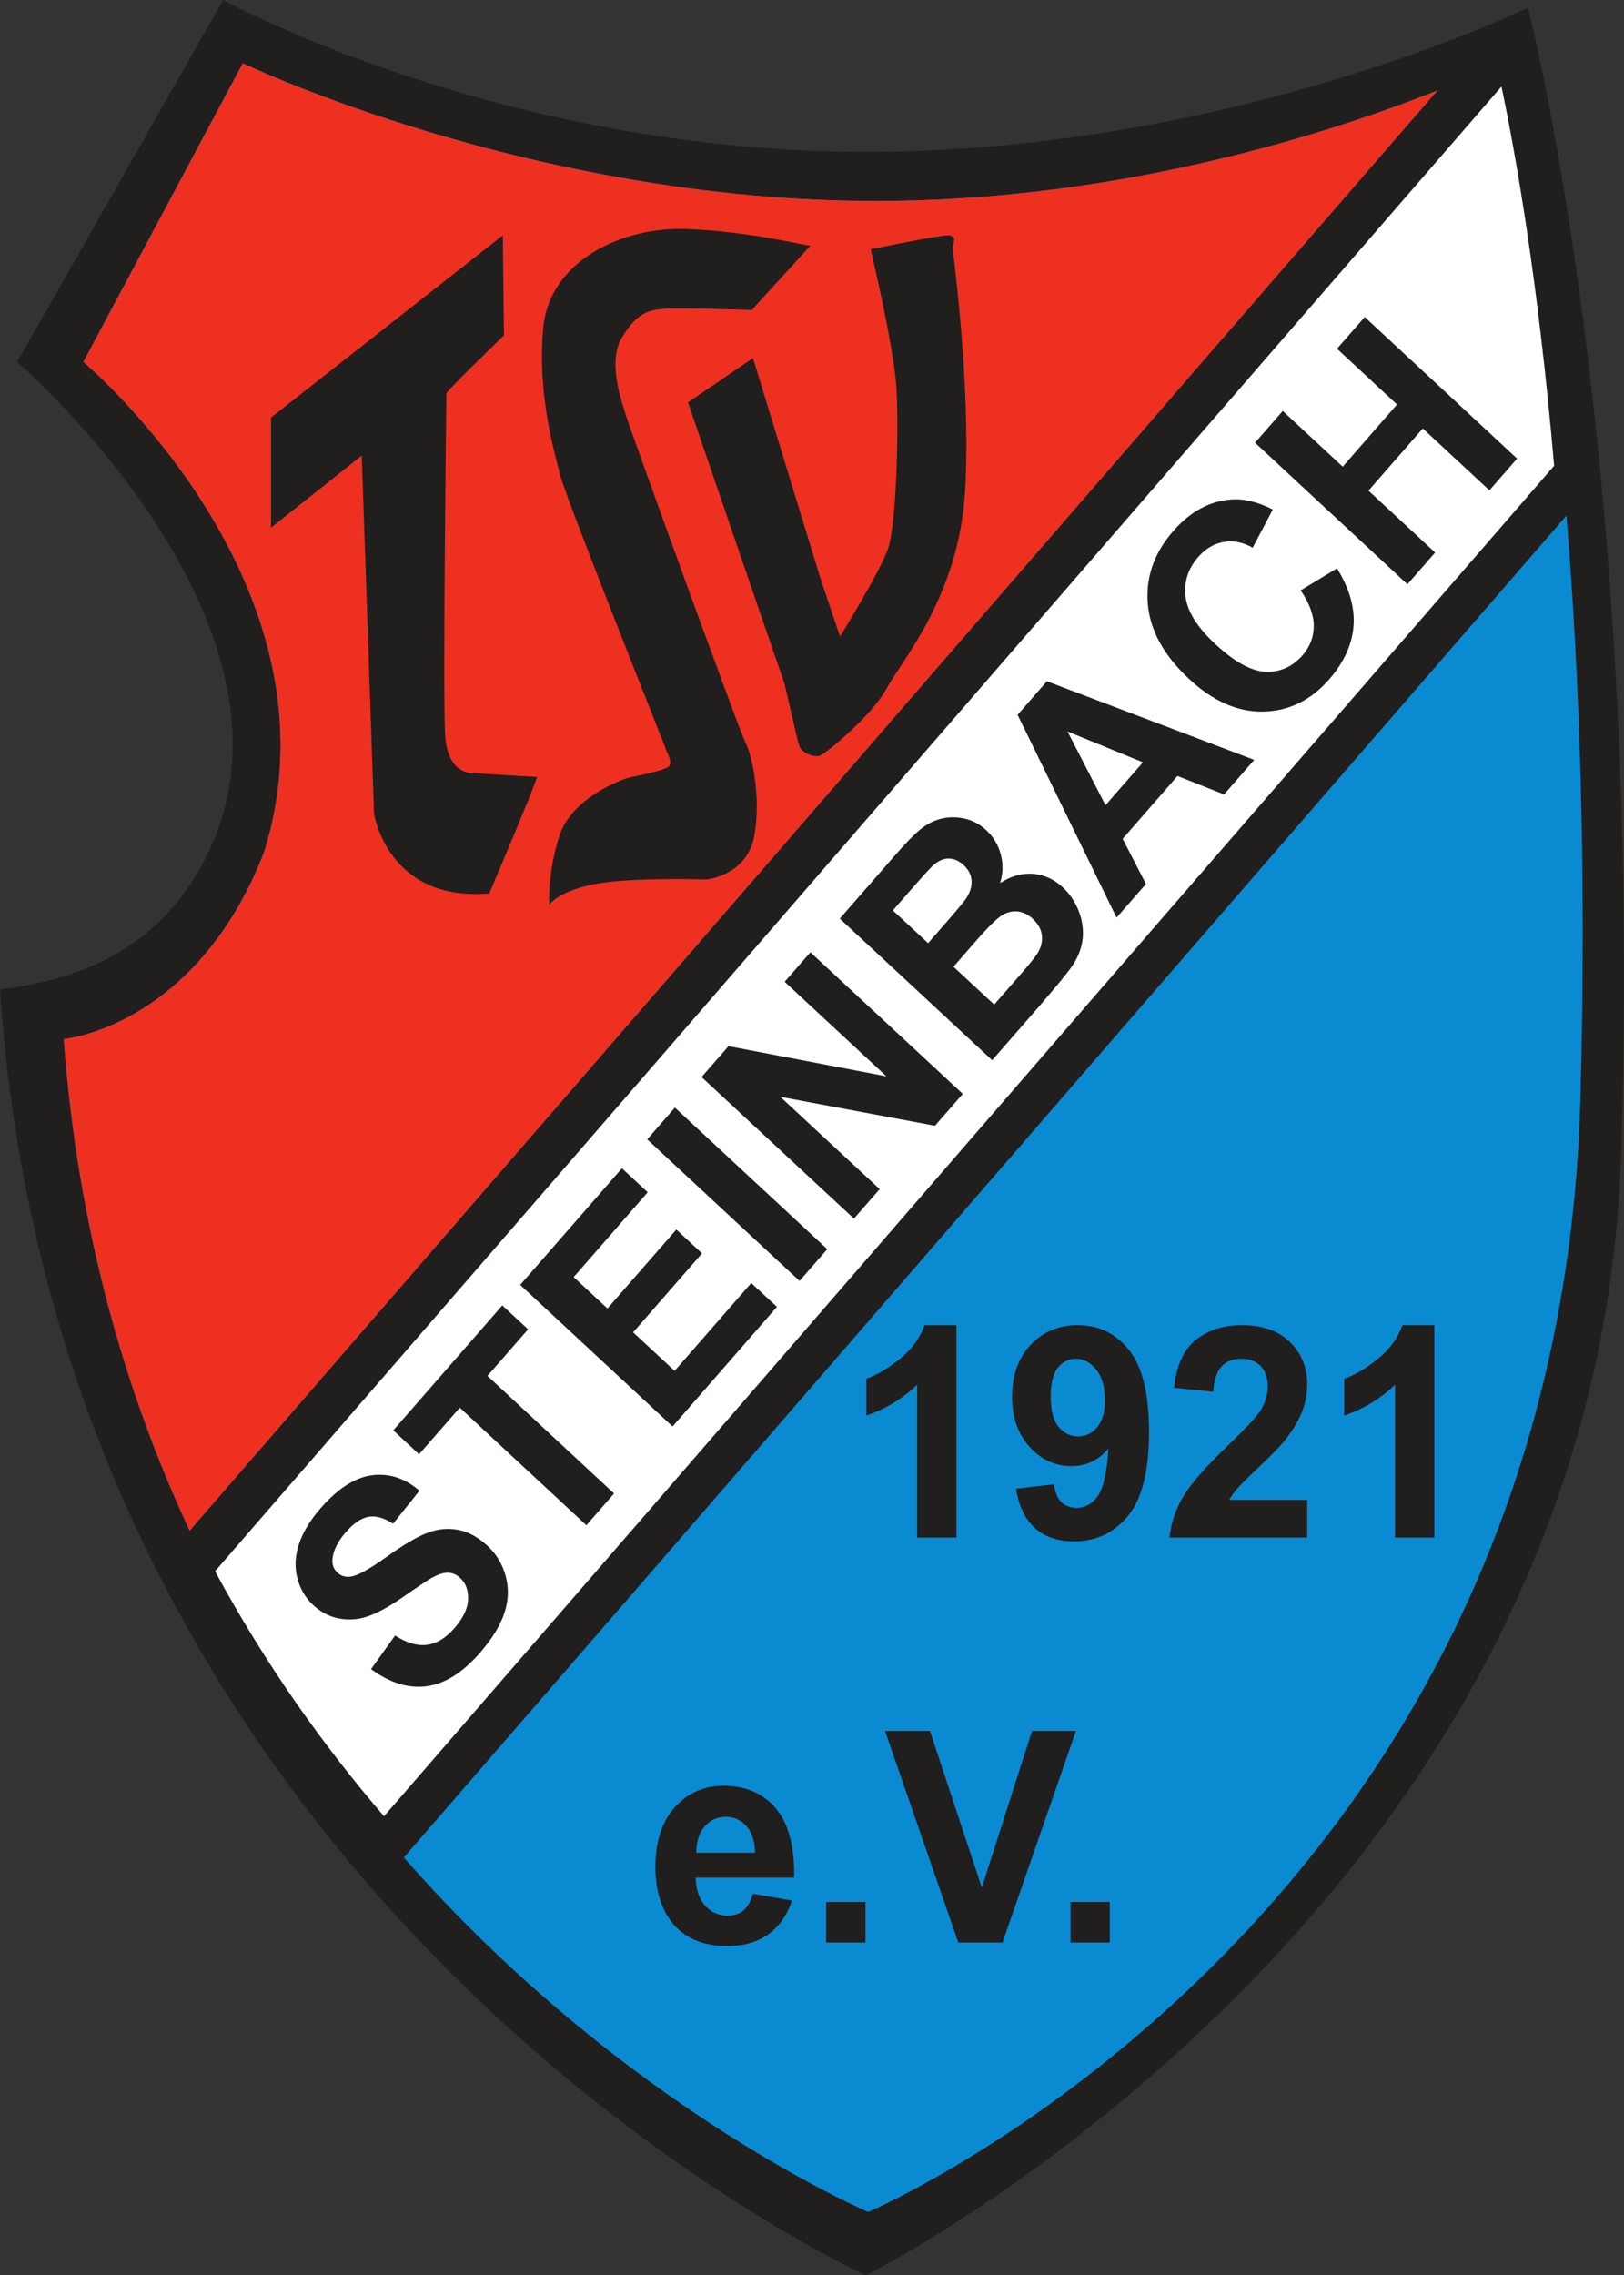
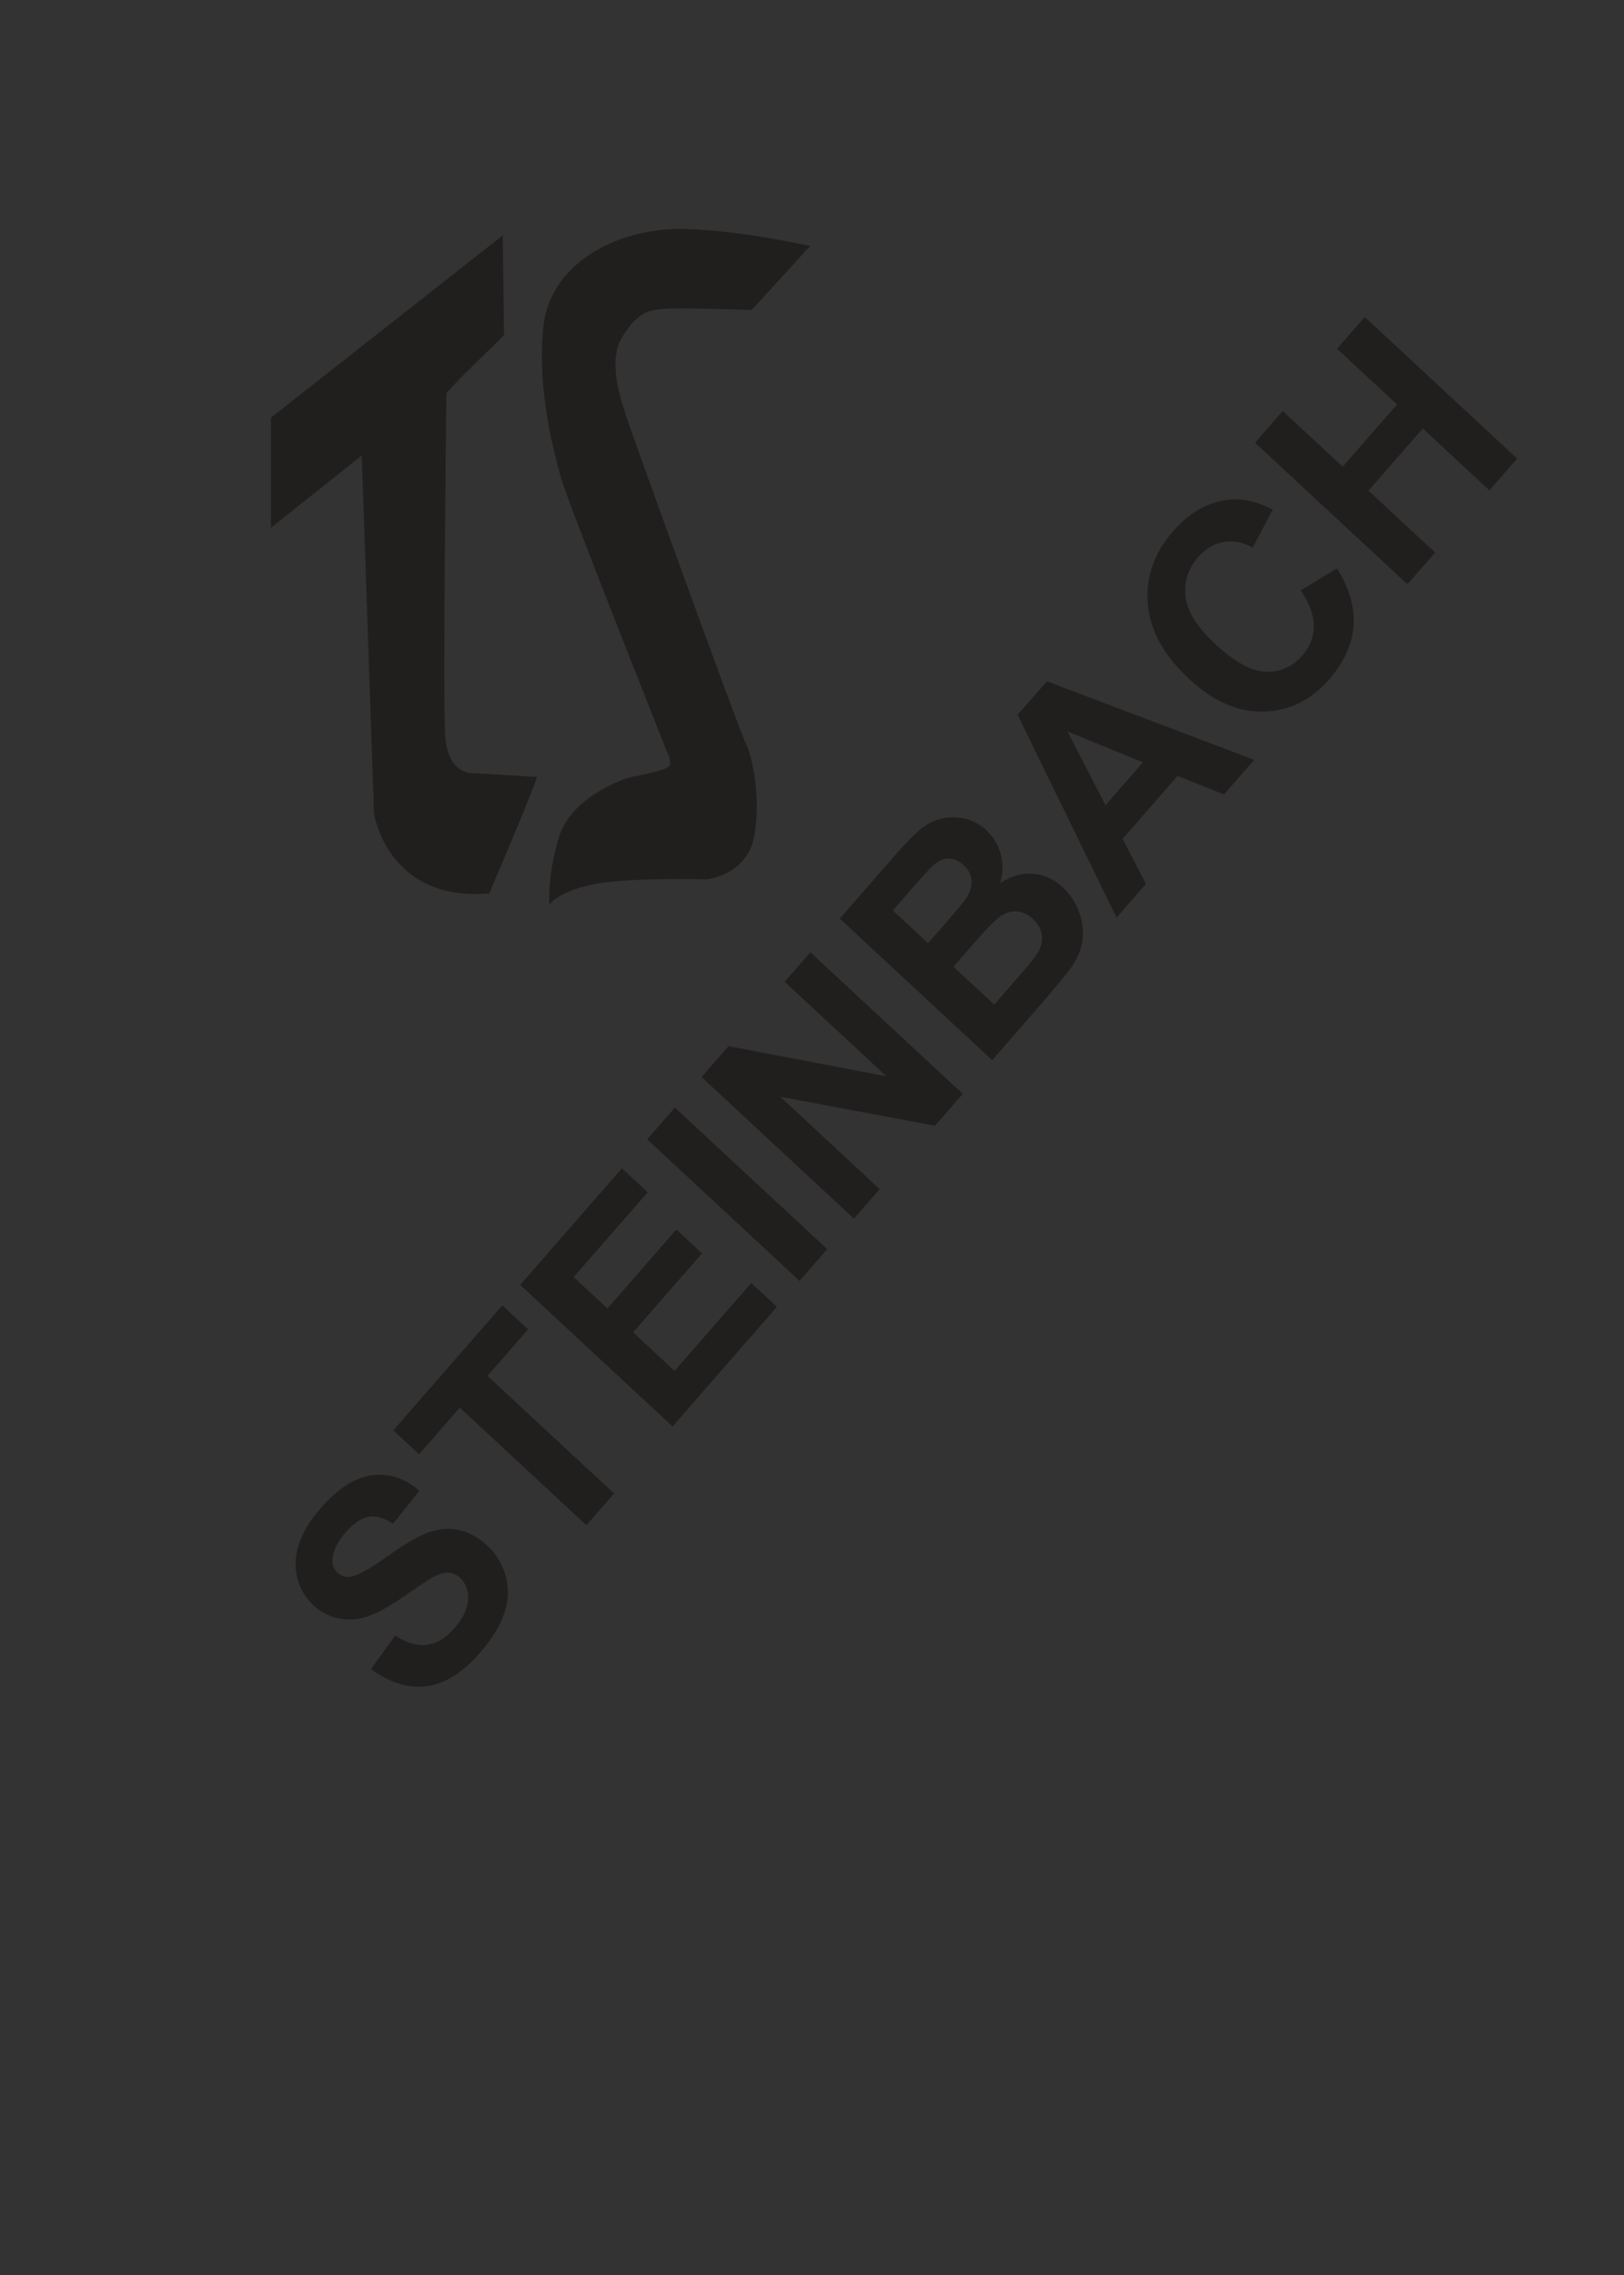
<svg xmlns="http://www.w3.org/2000/svg" width="697.04" height="975.973" version="1.2" viewBox="0 0 522.78 731.98">
  <rect x="0" y="0" width="522.78" height="731.98" fill="#333333" stroke="none" />
-   <path d="M71.844 0L5.524 116.43s92.375 79.793 63.953 152.26C52.899 310.217 17.368 315.917 0 318.358c19.738 296.38 278.7 413.62 278.7 413.62s235.5-117.35 243.17-360.7c7.106-225.54-30-368.84-30-368.84s-94.742 46.41-213.17 46.41S71.84-.004 71.84-.004" fill="#211e1e" />
-   <path d="M462.71 29.129c-32.422 12.879-100.82 35.547-180.68 35.547-111.53 0-203.87-44.324-203.87-44.324L26.844 116.43s85.266 71.652 58.152 157.75c-17.098 44.18-48.113 57.809-64.469 60.137 4.527 60.977 19.676 113.4 40.523 158.1zm-332.72 568.45c70.848 80.719 149.5 114.04 149.5 114.04s221.86-94.449 229.23-357.44c2.105-74.941-.352-137.93-4.457-188.31z" fill="#0a8ad1" />
-   <path d="M462.71 29.129c-32.422 12.879-100.82 35.547-180.67 35.547-111.53 0-203.88-44.324-203.88-44.324L26.844 116.43s85.266 71.652 58.152 157.75c-17.098 44.18-48.113 57.809-64.469 60.137 4.527 60.977 19.676 113.4 40.523 158.1z" fill="#ee3021" />
-   <path d="M500.29 149.85c-5.113-59.488-12.453-100.61-16.953-122L69.227 505.49c16.262 30.062 34.969 56.246 54.391 78.82z" fill="#fff" />
  <g fill="#211e1e">
    <path d="M137.34 542.47c5.86-.766 11.578-4.344 17.16-10.738 3.836-4.394 6.445-8.617 7.824-12.672 1.375-4.05 1.54-8.02.492-11.91-1.047-3.89-2.976-7.137-5.785-9.75-3.101-2.879-6.293-4.621-9.578-5.234-3.281-.614-6.57-.29-9.863.96-3.297 1.254-7.68 3.836-13.156 7.747-5.477 3.914-9.301 6.027-11.473 6.34-1.711.246-3.145-.169-4.305-1.247-1.27-1.18-1.816-2.664-1.629-4.449.285-2.773 1.723-5.648 4.313-8.617 2.511-2.875 4.945-4.52 7.304-4.93 2.36-.414 4.989.332 7.895 2.235l8.48-10.617c-4.644-4.024-9.718-5.684-15.223-4.98-5.5.702-11.02 4.23-16.562 10.577-3.394 3.89-5.726 7.735-6.988 11.54-1.262 3.804-1.441 7.448-.543 10.93.899 3.48 2.598 6.378 5.098 8.698 3.883 3.606 8.527 5.106 13.938 4.508 3.847-.426 8.816-2.765 14.914-7.02 4.742-3.304 7.836-5.367 9.281-6.19 2.129-1.188 3.906-1.755 5.332-1.7 1.426.055 2.719.617 3.879 1.695 1.809 1.68 2.656 3.977 2.55 6.899-.105 2.922-1.593 6.027-4.468 9.316-2.711 3.106-5.621 4.867-8.734 5.29-3.118.417-6.551-.575-10.305-2.981l-7.743 10.809c6.07 4.43 12.035 6.261 17.895 5.492m60.336-61.996l-40.754-37.84L170 427.658l-8.297-7.703-35.098 40.199 8.297 7.703 13.105-15.008 40.75 37.84zm52.422-60.04l-8.265-7.671-24.672 28.258-13.352-12.395 22.172-25.398-8.262-7.672-22.176 25.395-10.871-10.098 23.828-27.293-8.297-7.703-32.746 37.508 49.047 45.547zm16.207-18.561l-49.05-45.547-8.919 10.215 49.051 45.547zm16.871-19.324l-31.988-29.7 49.793 9.31 8.946-10.25-49.051-45.547-8.282 9.492 32.754 30.414-50.832-9.711-8.675 9.937 49.05 45.547zm36.211-41.473l15.035-17.22c5.637-6.55 9.11-10.761 10.418-12.628 2.082-2.984 3.301-5.988 3.657-9.008.355-3.023-.051-6.047-1.227-9.074-1.176-3.027-2.875-5.578-5.106-7.648-2.835-2.63-6.023-4.09-9.566-4.383-3.54-.29-7.094.703-10.656 2.976.95-3.074 1.023-6.14.219-9.199-.801-3.058-2.352-5.656-4.653-7.789-2.117-1.965-4.48-3.227-7.093-3.773-2.61-.551-5.106-.524-7.489.074-2.379.601-4.59 1.734-6.632 3.398-2.04 1.668-4.809 4.504-8.301 8.504l-17.656 20.223zM292.54 287.03c4.2-4.809 6.793-7.664 7.79-8.574 1.687-1.516 3.382-2.266 5.081-2.246 1.704.015 3.313.73 4.829 2.136 1.582 1.473 2.421 3.157 2.519 5.059.098 1.902-.516 3.82-1.844 5.758-.73 1.066-2.836 3.594-6.308 7.57l-5.844 6.695-11.344-10.53zm21.586 15.734c4.059-4.648 6.926-7.45 8.61-8.406s3.36-1.328 5.03-1.11c1.669.215 3.24 1.008 4.712 2.375 1.738 1.614 2.71 3.383 2.914 5.301.203 1.918-.223 3.758-1.281 5.527-.664 1.172-2.602 3.602-5.817 7.282l-8.254 9.453-13.113-12.176zm22.883-83.594l-9.43 10.797 31.849 65.25 9.457-10.832-7.493-14.523 17.652-20.22 14.996 5.93 9.704-11.112zm18.86 39.879l-12.239-23.734 24.285 9.934zm67.046-57.574c-.03 3.508-1.234 6.617-3.605 9.332-3.215 3.68-7.14 5.45-11.781 5.305-4.637-.141-10.06-3.094-16.262-8.852-5.844-5.426-9.051-10.52-9.621-15.277-.575-4.758.777-9.012 4.054-12.762 2.368-2.715 5.118-4.336 8.247-4.867 3.128-.531 6.226.086 9.293 1.848l6.484-12.285c-4.93-2.493-9.45-3.567-13.555-3.211-6.918.57-13.082 3.949-18.484 10.137-6.188 7.086-8.918 14.902-8.195 23.44.718 8.544 5.16 16.606 13.324 24.185 7.718 7.168 15.69 10.656 23.918 10.46 8.226-.19 15.27-3.648 21.133-10.362 4.742-5.43 7.351-11.113 7.84-17.06.484-5.945-1.29-12.16-5.317-18.651l-11.691 7.078c2.848 4.187 4.254 8.03 4.219 11.543m39.062-23.715l-21.45-19.914 17.474-20.012 21.449 19.914 8.918-10.211-49.051-45.551-8.918 10.215 19.305 17.926-17.473 20.016-19.305-17.926-8.918 10.21 49.05 45.548zM161.85 75.719l-74.609 58.625v35.418l29.211-23.203 3.95 115.21s4.339 28.496 37.104 25.648c14.211-33.383 15.395-37.457 15.395-37.457l-20.527-1.219s-8.289.813-9.078-12.215c-.789-13.027.395-109.11.395-109.92 0-.816 18.555-18.727 18.555-18.727zM260.93 78.977c-.79.406-18.551-4.477-39.871-5.293-21.316-.812-44.211 10.586-46.184 31.754-1.977 21.172 3.55 39.898 5.523 47.633 1.977 7.734 33.56 86.715 33.95 87.938.398 1.219 1.976 3.664 1.187 5.29-.79 1.628-12.633 3.663-13.816 4.073-1.184.407-17.766 6.106-21.715 18.727-3.945 12.621-3.156 21.984-3.156 21.984s2.367-4.074 13.816-6.515c11.449-2.442 36.71-1.63 36.71-1.63s13.028-1.218 15.399-13.84c2.367-12.62-.79-26.464-2.766-30.128-1.973-3.664-38.684-105.03-38.684-105.85 0-.813-6.316-15.875-1.187-24.426 5.164-8.598 9.082-8.957 13.82-9.364 4.734-.406 28.027.407 28.027.407z" />
-     <path d="M280.28 80.199s7.5 31.348 8.293 44.781c.785 13.434 0 43.969-2.766 51.703-2.761 7.734-15.395 28.09-15.395 28.09l-6.316-18.727-21.711-70.836-20.922 14.246s30.395 88.75 30.789 89.566c.395.813 4.344 19.133 5.133 21.168.789 2.035 4.847 3.664 6.71 2.852 1.864-.817 16.478-12.621 21.317-21.578 4.84-8.957 23.293-29.72 25.266-63.508s-3.95-76.41-3.95-78.102 1.579-4.137-1.578-4.137-24.87 4.48-24.87 4.48M307.88 426.31h-10.266c-1.441 4.148-4.098 7.777-7.969 10.887-3.87 3.113-7.46 5.227-10.762 6.34v11.84c6.274-2.137 11.723-5.434 16.344-9.89v49.171h12.652zm25.301 65.305c3.184 2.832 7.356 4.25 12.52 4.25 7.172 0 12.996-2.754 17.469-8.266 4.469-5.507 6.707-14.488 6.707-26.93 0-12.227-2.148-21.012-6.438-26.352-4.293-5.34-9.785-8.007-16.48-8.007-6.152 0-11.215 2.113-15.195 6.336-3.976 4.226-5.964 9.793-5.964 16.695 0 6.62 1.882 12 5.652 16.133 3.766 4.132 8.246 6.199 13.438 6.199 4.773 0 8.75-1.903 11.934-5.711-.512 7.8-1.684 12.938-3.516 15.414-1.828 2.476-4.05 3.715-6.66 3.715-2.07 0-3.738-.618-5-1.856-1.258-1.238-2.039-3.14-2.34-5.71l-12.246 1.39c.899 5.637 2.942 9.867 6.121 12.699m20.016-32.477c-1.668 1.98-3.714 2.969-6.148 2.969-2.52 0-4.621-1.028-6.3-3.086-1.68-2.059-2.524-5.285-2.524-9.68 0-4.336.773-7.453 2.32-9.36 1.547-1.902 3.489-2.851 5.832-2.851 2.461 0 4.63 1.156 6.504 3.48 1.875 2.32 2.817 5.586 2.817 9.797 0 3.836-.836 6.747-2.5 8.73m42.477 23.399c.66-1.176 1.523-2.383 2.59-3.621 1.066-1.238 3.593-3.742 7.585-7.52 3.992-3.777 6.754-6.672 8.285-8.683 2.313-3.035 4-5.938 5.067-8.707 1.062-2.77 1.597-5.688 1.597-8.75 0-5.387-1.863-9.89-5.582-13.516-3.722-3.621-8.84-5.43-15.355-5.43-5.94 0-10.895 1.563-14.855 4.688-3.96 3.128-6.32 8.28-7.07 15.46l12.605 1.301c.242-3.804 1.14-6.53 2.703-8.172 1.559-1.64 3.66-2.457 6.305-2.457 2.668 0 4.762.782 6.281 2.344 1.512 1.563 2.27 3.797 2.27 6.707 0 2.633-.867 5.293-2.61 7.989-1.289 1.949-4.789 5.664-10.488 11.14-7.086 6.782-11.828 12.224-14.23 16.325-2.398 4.101-3.84 8.44-4.32 13.023h44.348v-12.121zm66.05-56.227h-10.266c-1.44 4.148-4.097 7.777-7.968 10.887-3.871 3.113-7.457 5.227-10.762 6.34v11.84c6.273-2.137 11.723-5.434 16.344-9.89v49.171h12.652zM239.29 614.62c-1.352 1.113-3.02 1.672-5 1.672-2.91 0-5.344-1.074-7.293-3.227-1.953-2.152-2.973-5.16-3.063-9.03h31.695c.18-9.997-1.785-17.419-5.898-22.263-4.11-4.844-9.723-7.27-16.836-7.27-6.336 0-11.57 2.317-15.715 6.942-4.14 4.629-6.21 11.027-6.21 19.199 0 6.844 1.573 12.508 4.726 16.996 3.992 5.602 10.145 8.402 18.46 8.402 5.25 0 9.626-1.246 13.126-3.738 3.492-2.488 6.054-6.121 7.676-10.887l-12.61-2.184c-.687 2.477-1.71 4.274-3.058 5.387m-15.129-18.574c-.031-3.558.855-6.375 2.656-8.45s4.082-3.108 6.844-3.108c2.582 0 4.773.984 6.57 2.949 1.805 1.965 2.75 4.836 2.84 8.61zm54.434 15.836h-12.652v13.047h12.652zm44.121 13.047l23.637-68.07h-14.137l-16.164 50.38-16.703-50.38h-14.453l23.594 68.07zm34.535-13.047h-12.652v13.047h12.652z" />
  </g>
</svg>